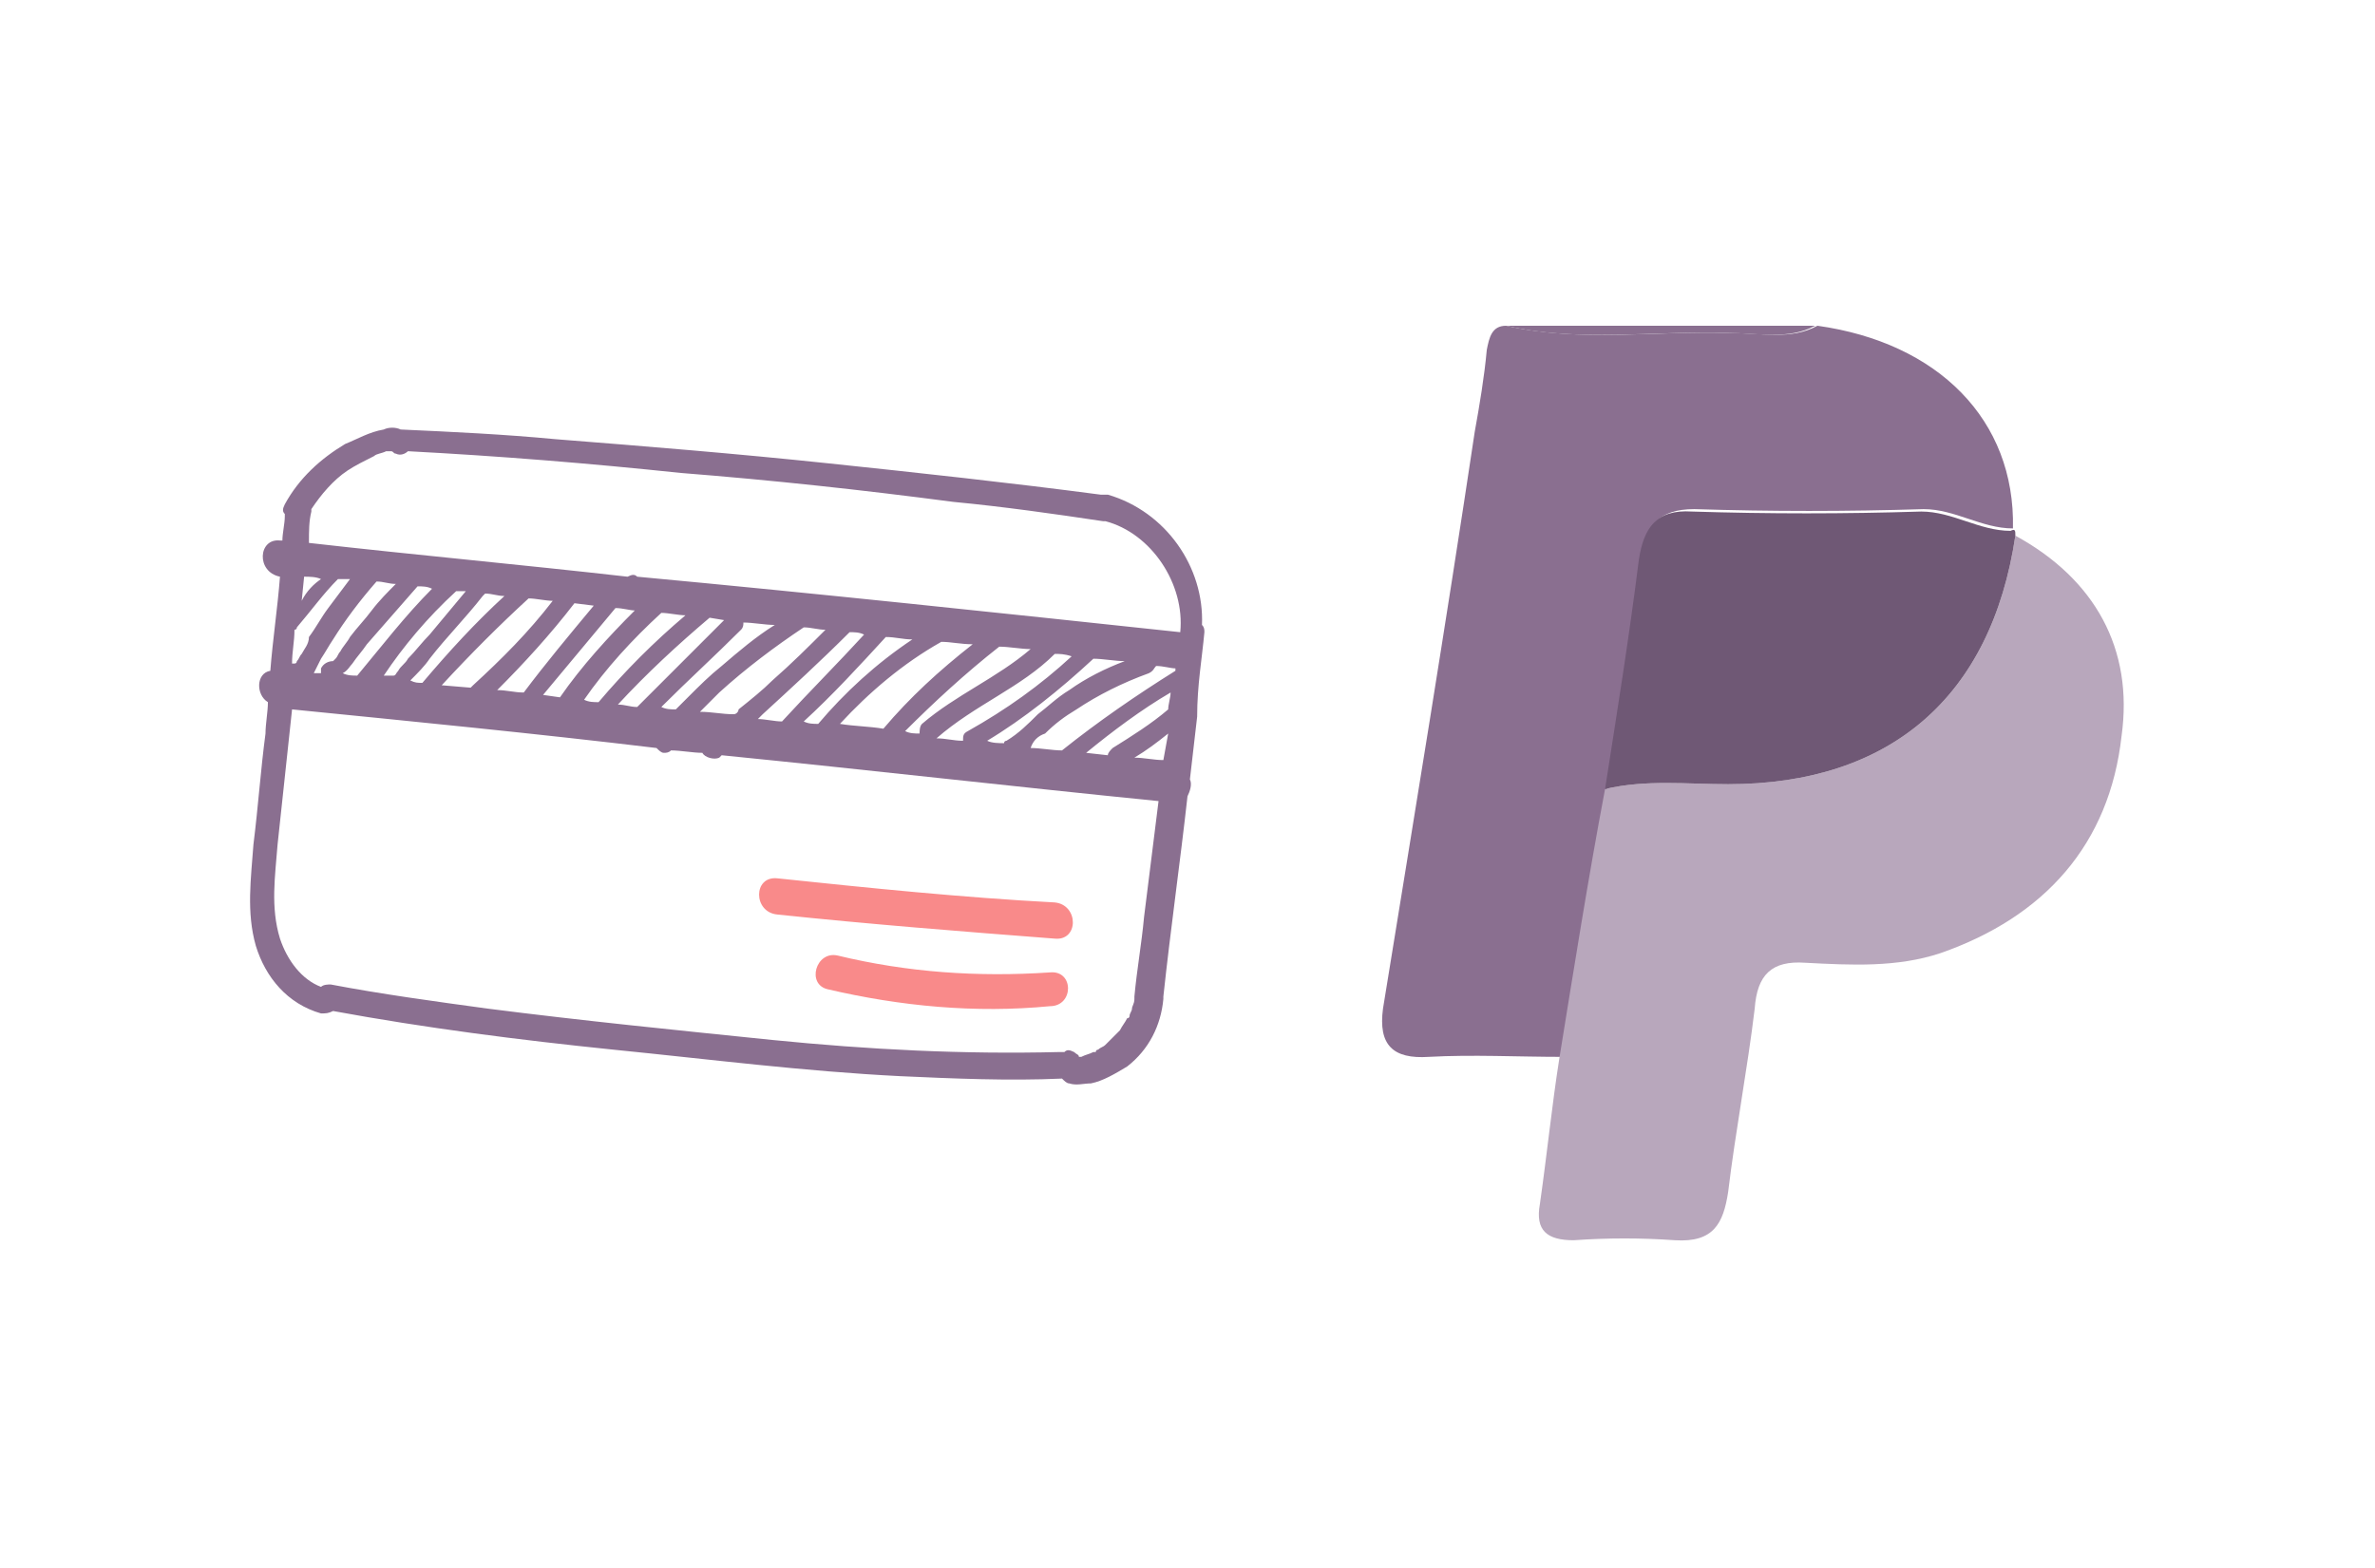
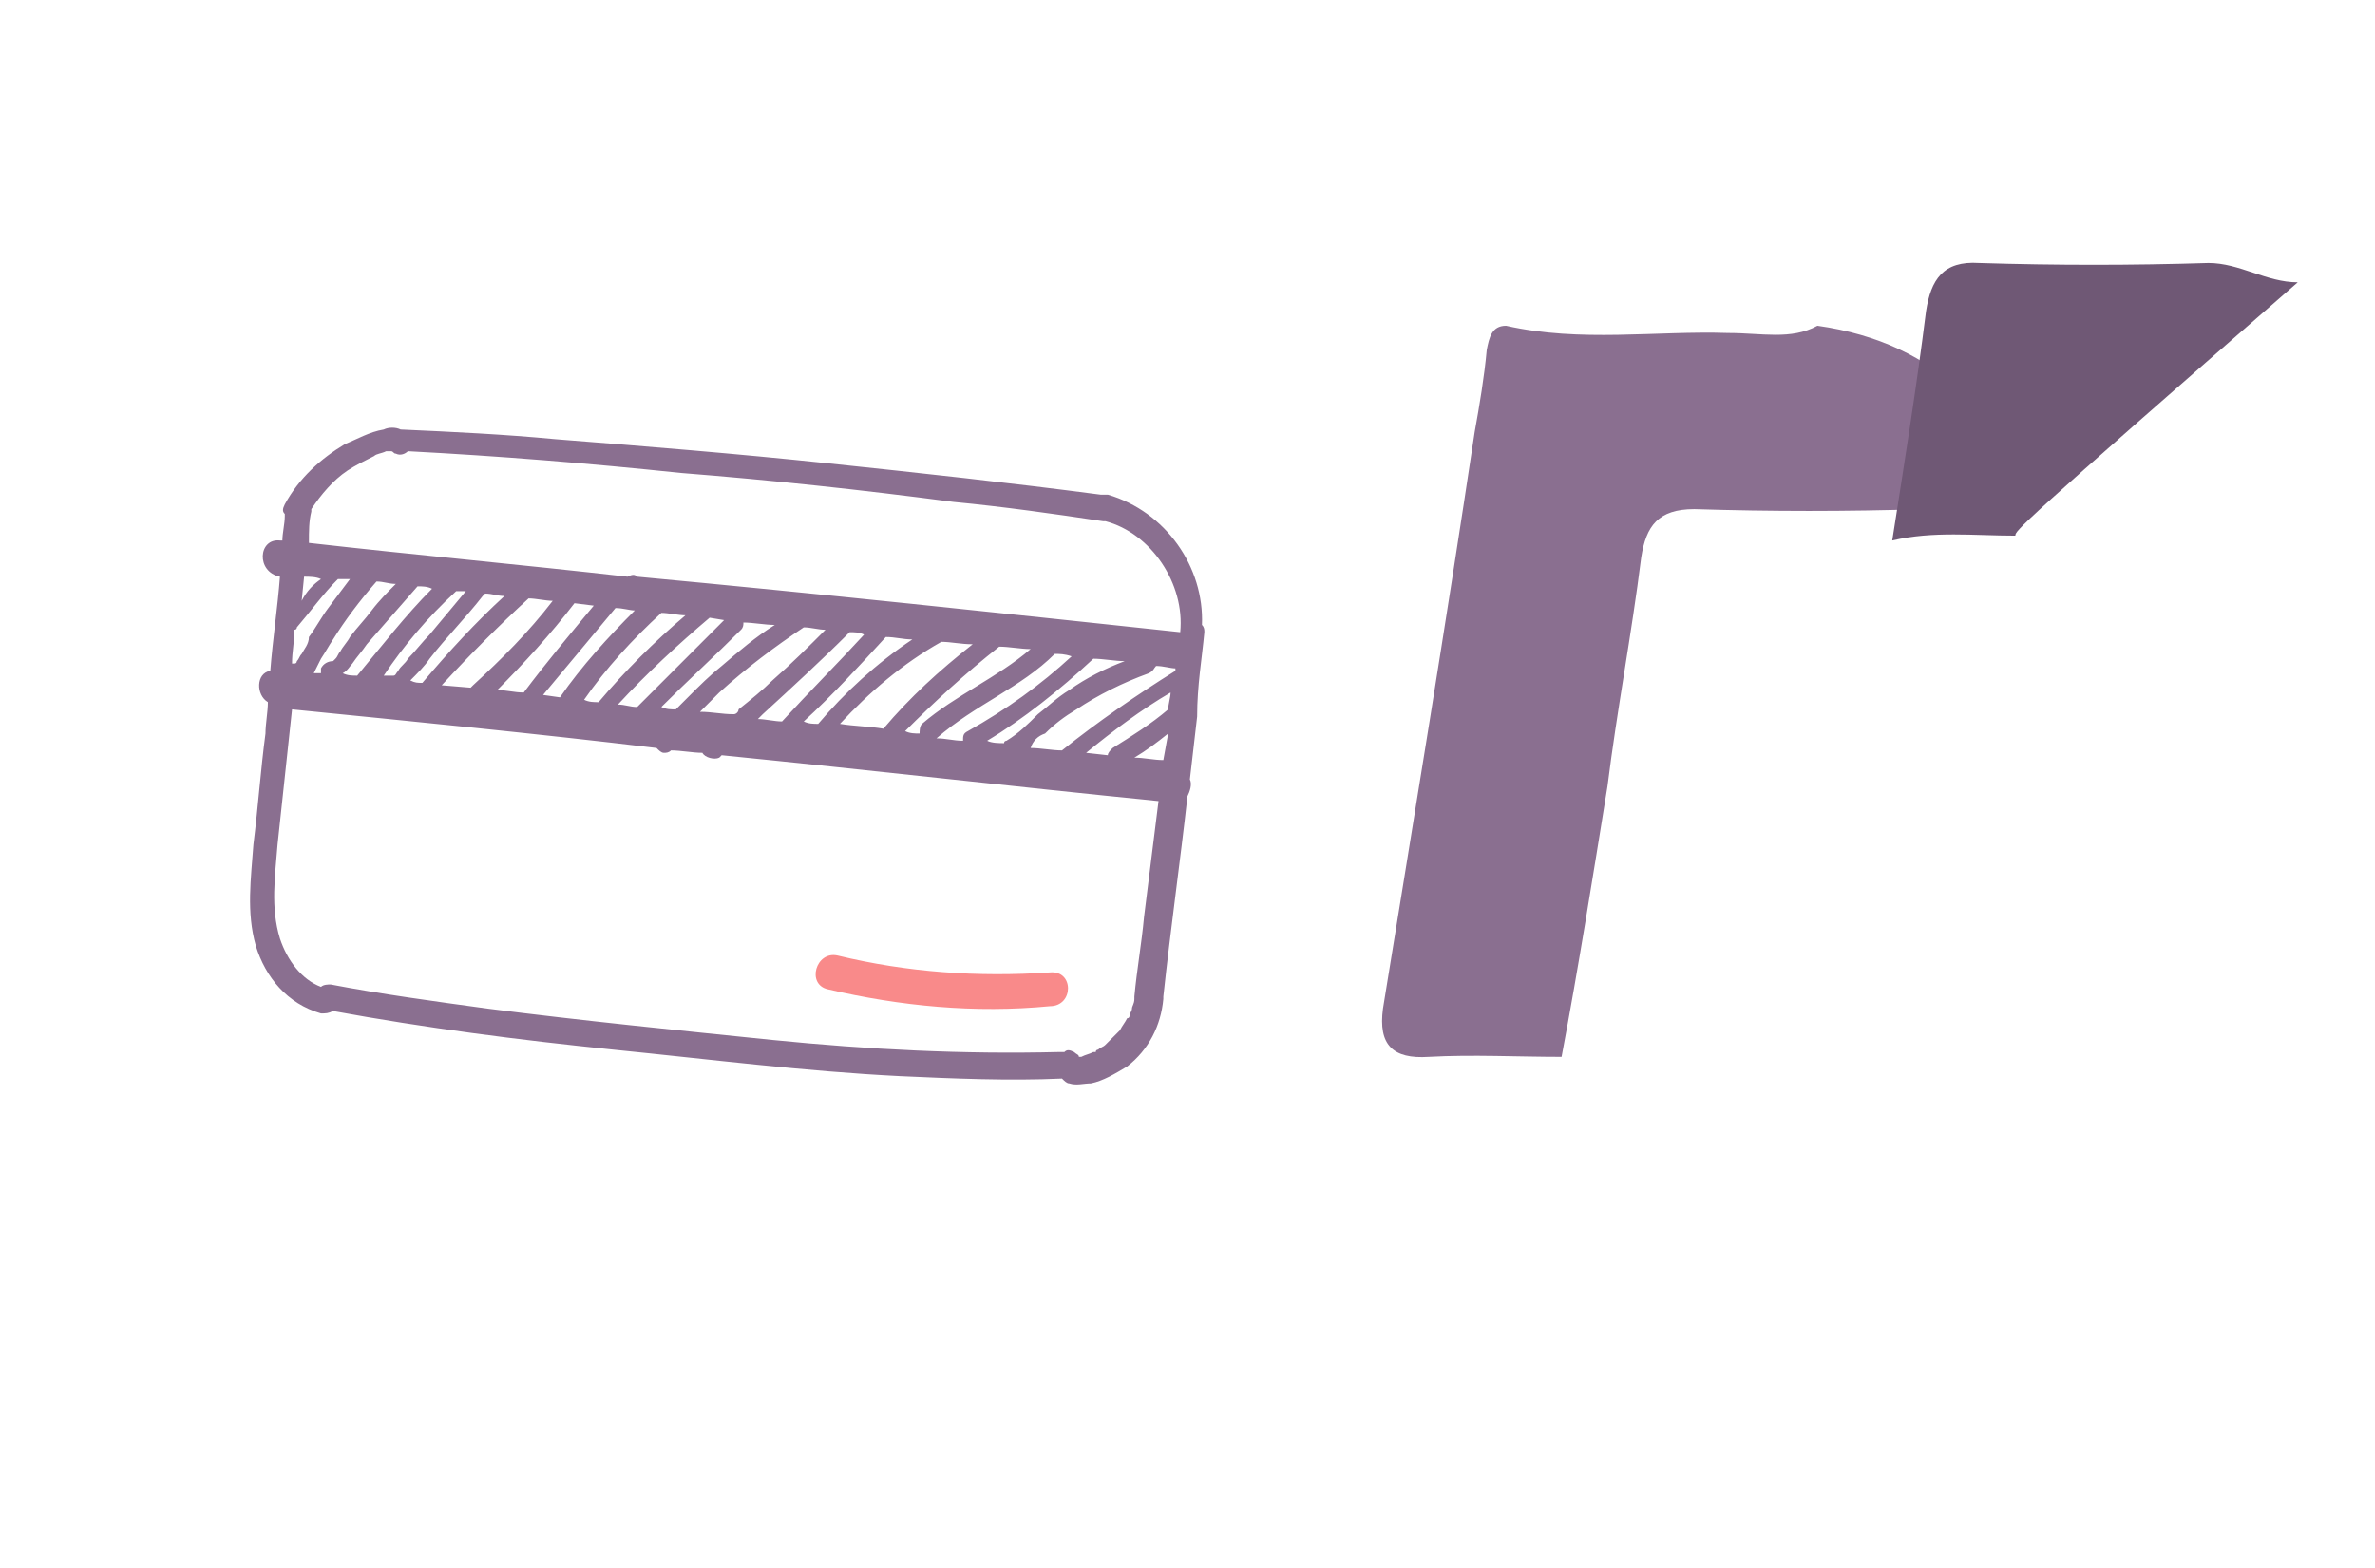
<svg xmlns="http://www.w3.org/2000/svg" version="1.1" id="Calque_1" x="0px" y="0px" width="98.4px" height="65px" viewBox="0 0 98.4 65" style="enable-background:new 0 0 98.4 65;" xml:space="preserve">
  <style type="text/css">
	.st0{fill:#F98A8A;}
	.st1{fill:#8A6F90;}
	.st2{fill:#B8A7BC;}
	.st3{fill:#6F5875;}
</style>
-   <path class="st0" d="M43.7,37.4c-3.8-0.2-7.7-0.6-11.5-1c-1-0.1-1,1.4,0,1.5c3.8,0.4,7.6,0.7,11.5,1C44.7,39,44.7,37.5,43.7,37.4" />
  <path class="st0" d="M43.5,40.3c-3,0.2-5.9,0-8.8-0.7c-0.9-0.2-1.3,1.2-0.4,1.4c3,0.7,6.1,1,9.2,0.7C44.5,41.7,44.5,40.2,43.5,40.3" />
  <path class="st1" d="M49.9,26.2c0-0.1,0-0.2-0.1-0.3c0.1-2.4-1.5-4.7-3.9-5.4c0,0-0.1,0-0.1,0c-0.1,0-0.1,0-0.2,0  c-3.8-0.5-7.5-0.9-11.3-1.3c-3.8-0.4-7.5-0.7-11.3-1c-2.1-0.2-4.2-0.3-6.4-0.4c0,0,0,0,0,0c-0.2-0.1-0.5-0.1-0.7,0  c-0.6,0.1-1.1,0.4-1.6,0.6c-1,0.6-1.9,1.4-2.5,2.5c-0.1,0.2-0.1,0.3,0,0.4c0,0,0,0.1,0,0.1c0,0.3-0.1,0.7-0.1,1c0,0-0.1,0-0.1,0  c-0.9-0.1-1,1.3,0,1.5c-0.1,1.3-0.3,2.6-0.4,3.9c-0.6,0.1-0.6,1-0.1,1.3c0,0.4-0.1,0.9-0.1,1.3c-0.2,1.5-0.3,3-0.5,4.6  c-0.1,1.4-0.3,2.8,0.1,4.2c0.4,1.3,1.3,2.4,2.7,2.8c0.2,0,0.3,0,0.5-0.1c3.8,0.7,7.7,1.2,11.6,1.6c4,0.4,7.9,0.9,11.9,1.1  c2.2,0.1,4.5,0.2,6.7,0.1c0,0,0,0,0,0c0.1,0.1,0.2,0.2,0.3,0.2c0.3,0.1,0.6,0,0.9,0c0.5-0.1,1-0.4,1.5-0.7c0.9-0.7,1.4-1.7,1.5-2.8  c0,0,0-0.1,0-0.1c0,0,0,0,0,0c0.3-2.8,0.7-5.6,1-8.3c0.1-0.2,0.2-0.5,0.1-0.7c0.1-0.9,0.2-1.7,0.3-2.6  C49.6,28.4,49.8,27.3,49.9,26.2 M48.2,31.5c-0.4,0-0.8-0.1-1.2-0.1c0.5-0.3,0.9-0.6,1.4-1L48.2,31.5z M12.5,27.1  c-0.1,0.1-0.1,0.2-0.2,0.3c0,0,0,0.1-0.1,0.1c0,0-0.1,0-0.1,0c0-0.5,0.1-0.9,0.1-1.4c0,0,0,0,0,0c0,0,0.1,0,0.1-0.1  c0.6-0.7,1.1-1.4,1.7-2c0.2,0,0.3,0,0.5,0c-0.3,0.4-0.6,0.8-0.9,1.2c-0.3,0.4-0.5,0.8-0.8,1.2C12.8,26.7,12.6,26.9,12.5,27.1   M12.5,24.9l0.1-1c0.2,0,0.5,0,0.7,0.1C13,24.2,12.7,24.5,12.5,24.9 M13.3,27.3c0.2-0.3,0.3-0.5,0.5-0.8c0.5-0.8,1.1-1.6,1.8-2.4  c0.3,0,0.5,0.1,0.8,0.1c-0.3,0.3-0.7,0.7-1,1.1c-0.3,0.4-0.6,0.7-0.9,1.1c-0.1,0.2-0.3,0.4-0.4,0.6c-0.1,0.1-0.1,0.2-0.2,0.3  c0,0,0,0-0.1,0.1c-0.2,0-0.4,0.1-0.5,0.3c0,0.1,0,0.1,0,0.2c-0.1,0-0.2,0-0.3,0C13.1,27.7,13.2,27.5,13.3,27.3 M14.6,27.5  c0.2-0.3,0.4-0.5,0.6-0.8c0.7-0.8,1.4-1.6,2.1-2.4c0.2,0,0.4,0,0.6,0.1c-1.1,1.1-2.1,2.4-3.1,3.6c-0.2,0-0.4,0-0.6-0.1  C14.4,27.8,14.5,27.6,14.6,27.5 M18.9,24.5c0.1,0,0.2,0,0.4,0c-0.5,0.6-1,1.2-1.5,1.8c-0.3,0.3-0.6,0.7-0.9,1  c-0.1,0.2-0.3,0.3-0.4,0.5c-0.1,0.1-0.1,0.2-0.2,0.2c0,0,0,0,0,0c0,0-0.1,0-0.1,0c-0.1,0-0.2,0-0.3,0C16.7,26.8,17.7,25.6,18.9,24.5   M17.8,27.3c0.7-0.9,1.5-1.7,2.2-2.6c0,0,0.1-0.1,0.1-0.1c0.3,0,0.5,0.1,0.8,0.1c-1.2,1.1-2.3,2.3-3.4,3.6c-0.2,0-0.3,0-0.5-0.1  C17.3,27.9,17.6,27.6,17.8,27.3 M21.9,24.8c0.3,0,0.7,0.1,1,0.1c-1,1.3-2.1,2.4-3.3,3.5c0,0,0,0-0.1,0.1l-1.2-0.1  C19.5,27.1,20.7,25.9,21.9,24.8 M23.8,25l0.8,0.1c-1,1.2-2,2.4-2.9,3.6c0,0,0,0,0,0c-0.4,0-0.7-0.1-1.1-0.1  C21.7,27.5,22.8,26.3,23.8,25 M25.5,25.2c0.3,0,0.6,0.1,0.8,0.1c-1.1,1.1-2.2,2.3-3.1,3.6c0,0,0,0,0,0l-0.7-0.1  C23.5,27.6,24.5,26.4,25.5,25.2 M27.4,25.4c0.3,0,0.7,0.1,1,0.1c-1.3,1.1-2.5,2.3-3.6,3.6c-0.2,0-0.4,0-0.6-0.1  C25.1,27.7,26.2,26.5,27.4,25.4 M29.4,25.6l0.6,0.1c-1.2,1.2-2.4,2.4-3.6,3.6c-0.3,0-0.5-0.1-0.8-0.1C26.8,27.9,28.1,26.7,29.4,25.6   M30.7,26.1c0.1-0.1,0.1-0.2,0.1-0.3c0.4,0,0.9,0.1,1.3,0.1c-0.8,0.5-1.5,1.1-2.2,1.7c-0.5,0.4-0.9,0.8-1.4,1.3  c-0.2,0.2-0.3,0.3-0.5,0.5c-0.2,0-0.4,0-0.6-0.1C28.5,28.2,29.6,27.2,30.7,26.1 M30.4,29.6c-0.5,0-0.9-0.1-1.4-0.1  c0.3-0.3,0.5-0.5,0.8-0.8c1.1-1,2.3-1.9,3.5-2.7c0.3,0,0.6,0.1,0.9,0.1c-0.7,0.7-1.4,1.4-2.2,2.1c-0.4,0.4-0.9,0.8-1.4,1.2  C30.6,29.5,30.5,29.6,30.4,29.6 M31.6,29.6c1.2-1.1,2.4-2.2,3.6-3.4c0.2,0,0.4,0,0.6,0.1c-1.1,1.2-2.3,2.4-3.4,3.6  c-0.3,0-0.7-0.1-1-0.1C31.5,29.7,31.6,29.6,31.6,29.6 M36.7,26.4c0.4,0,0.7,0.1,1.1,0.1c-1.5,1-2.8,2.2-3.9,3.5  c-0.2,0-0.4,0-0.6-0.1C34.5,28.8,35.6,27.6,36.7,26.4 M39,26.6c0.4,0,0.8,0.1,1.3,0.1c-1.4,1.1-2.6,2.2-3.7,3.5  c-0.6-0.1-1.2-0.1-1.8-0.2C36,28.7,37.4,27.5,39,26.6 M41.4,26.8c0.4,0,0.9,0.1,1.3,0.1c-1.4,1.2-3.1,1.9-4.5,3.1  c-0.1,0.1-0.1,0.3-0.1,0.4c-0.2,0-0.4,0-0.6-0.1C38.7,29.1,40,27.9,41.4,26.8 M43.7,27.1c0.2,0,0.4,0,0.7,0.1  c-1.3,1.2-2.7,2.2-4.3,3.1c-0.2,0.1-0.2,0.2-0.2,0.4c-0.4,0-0.7-0.1-1.1-0.1C40.4,29.2,42.3,28.5,43.7,27.1 M45.3,27.3  C45.3,27.3,45.3,27.3,45.3,27.3c0.4,0,0.9,0.1,1.3,0.1c-0.8,0.3-1.6,0.7-2.3,1.2c-0.5,0.3-0.9,0.7-1.3,1c-0.4,0.4-0.8,0.8-1.3,1.1  c0,0-0.1,0-0.1,0.1c-0.2,0-0.5,0-0.7-0.1C42.4,29.8,43.9,28.6,45.3,27.3 M43.3,30.4c0.4-0.4,0.8-0.7,1.3-1c0.9-0.6,1.9-1.1,3-1.5  c0.2-0.1,0.2-0.2,0.3-0.3c0.3,0,0.6,0.1,0.8,0.1c0,0,0,0.1,0,0.1c0,0,0,0,0,0c-1.6,1-3.2,2.1-4.7,3.3c-0.4,0-0.9-0.1-1.3-0.1  C42.8,30.7,43,30.5,43.3,30.4 M48.5,28.7c0,0.2-0.1,0.5-0.1,0.7c-0.7,0.6-1.5,1.1-2.3,1.6c-0.1,0.1-0.2,0.2-0.2,0.3L45,31.2  C46.1,30.3,47.3,29.4,48.5,28.7 M12.9,21.2c0,0,0-0.1,0-0.1c0.4-0.6,0.9-1.2,1.5-1.6c0.3-0.2,0.7-0.4,1.1-0.6  c0.1-0.1,0.3-0.1,0.5-0.2c0.1,0,0.1,0,0.2,0c0.1,0,0.1,0.1,0.2,0.1c0.2,0.1,0.4,0,0.5-0.1c3.8,0.2,7.5,0.5,11.3,0.9  c3.8,0.3,7.5,0.7,11.3,1.2c2.1,0.2,4.2,0.5,6.2,0.8c0,0,0.1,0,0.1,0c1.9,0.5,3.3,2.6,3.1,4.6c0,0,0,0,0,0c-7.5-0.8-15-1.6-22.5-2.3  c-0.1-0.1-0.2-0.1-0.4,0c-4.4-0.5-8.8-0.9-13.2-1.4C12.8,22,12.8,21.6,12.9,21.2 M47,41.4C47,41.4,47,41.4,47,41.4  C47,41.4,47,41.4,47,41.4c0,0.2-0.1,0.3-0.1,0.4c0,0.1-0.1,0.2-0.1,0.3c0,0,0,0,0,0c0,0,0,0,0,0c0,0,0,0.1-0.1,0.1  c-0.1,0.2-0.2,0.3-0.3,0.5c0,0,0,0,0,0c0,0,0,0,0,0c0,0-0.1,0.1-0.1,0.1c-0.1,0.1-0.1,0.1-0.2,0.2c-0.1,0.1-0.1,0.1-0.2,0.2  c0,0,0,0,0,0c0,0,0,0,0,0c0,0-0.1,0.1-0.1,0.1c-0.1,0.1-0.2,0.1-0.3,0.2c0,0-0.1,0-0.1,0.1c0,0-0.1,0-0.1,0  c-0.2,0.1-0.3,0.1-0.5,0.2c0,0-0.1,0-0.1,0c0-0.1-0.1-0.1-0.2-0.2c-0.2-0.1-0.3-0.1-0.4,0c-0.1,0-0.1,0-0.2,0  c-4,0.1-7.9-0.1-11.9-0.5c-3.9-0.4-7.9-0.8-11.8-1.3c-2.2-0.3-4.4-0.6-6.5-1c-0.1,0-0.3,0-0.4,0.1c-0.8-0.3-1.4-1.1-1.7-2  c-0.4-1.3-0.2-2.6-0.1-3.9c0.2-1.9,0.4-3.7,0.6-5.6c5,0.5,10.1,1,15.1,1.6c0.1,0.1,0.2,0.2,0.3,0.2c0.1,0,0.2,0,0.3-0.1  c0.4,0,0.9,0.1,1.3,0.1c0.1,0.2,0.5,0.3,0.7,0.2c0,0,0.1-0.1,0.1-0.1c6,0.6,12.1,1.3,18.1,1.9c-0.2,1.6-0.4,3.2-0.6,4.8  c-0.1,1.1-0.3,2.2-0.4,3.3c0,0,0,0.1,0,0.1c0,0,0,0,0,0C47,41.3,47,41.3,47,41.4" />
  <path class="st1" d="M75.3,13.5c5,0.7,8.2,3.9,8.1,8.4c-1.3,0-2.4-0.8-3.7-0.8c-3.2,0.1-6.3,0.1-9.5,0c-1.5,0-2,0.7-2.2,2  c-0.4,3.2-1,6.3-1.4,9.5c-0.6,3.7-1.2,7.5-1.9,11.2c-1.8,0-3.7-0.1-5.5,0c-1.5,0.1-2.1-0.5-1.9-2c1.3-8,2.6-15.9,3.8-23.9  c0.2-1.1,0.4-2.3,0.5-3.4c0.1-0.5,0.2-1,0.8-1c3.1,0.7,6.2,0.2,9.2,0.3C73,13.8,74.2,14.1,75.3,13.5" />
-   <path class="st2" d="M64.6,43.9c0.6-3.7,1.2-7.5,1.9-11.2c1.7-0.4,3.4-0.2,5.1-0.2c6.7,0,10.9-3.6,11.9-10.3  c3.3,1.8,4.9,4.7,4.4,8.3c-0.5,4.5-3.2,7.5-7.5,9c-1.8,0.6-3.7,0.5-5.6,0.4c-1.4-0.1-2,0.5-2.1,1.9c-0.3,2.5-0.8,5.1-1.1,7.6  c-0.2,1.3-0.6,2.1-2.2,2c-1.4-0.1-2.8-0.1-4.2,0c-1.1,0-1.6-0.4-1.4-1.5C64.1,47.8,64.3,45.8,64.6,43.9" />
-   <path class="st3" d="M83.5,22.2c-1,6.7-5.2,10.3-11.9,10.3c-1.7,0-3.4-0.2-5.1,0.2c0.5-3.2,1-6.3,1.4-9.5c0.2-1.3,0.7-2.1,2.2-2  c3.2,0.1,6.3,0.1,9.5,0c1.3,0,2.4,0.8,3.7,0.8C83.5,21.9,83.5,22,83.5,22.2" />
-   <path class="st1" d="M75.2,13.5c-1.1,0.6-2.4,0.3-3.6,0.3c-3.1-0.1-6.2,0.4-9.2-0.3C66.7,13.5,71,13.5,75.2,13.5" />
+   <path class="st3" d="M83.5,22.2c-1.7,0-3.4-0.2-5.1,0.2c0.5-3.2,1-6.3,1.4-9.5c0.2-1.3,0.7-2.1,2.2-2  c3.2,0.1,6.3,0.1,9.5,0c1.3,0,2.4,0.8,3.7,0.8C83.5,21.9,83.5,22,83.5,22.2" />
</svg>